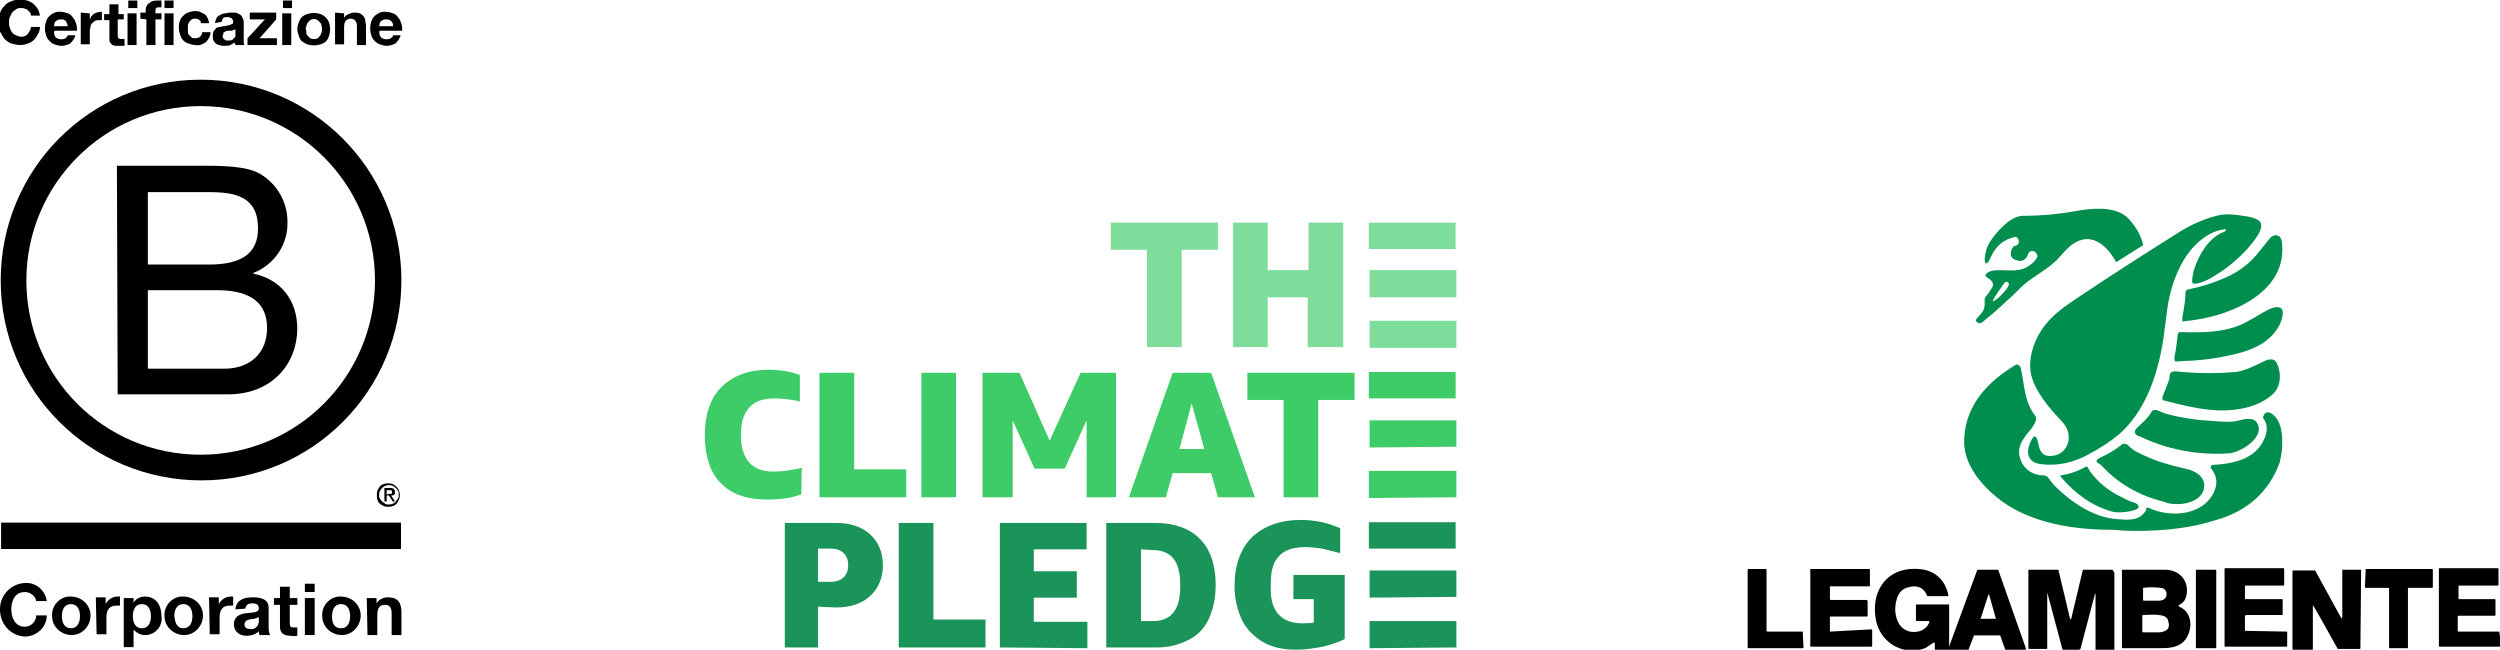
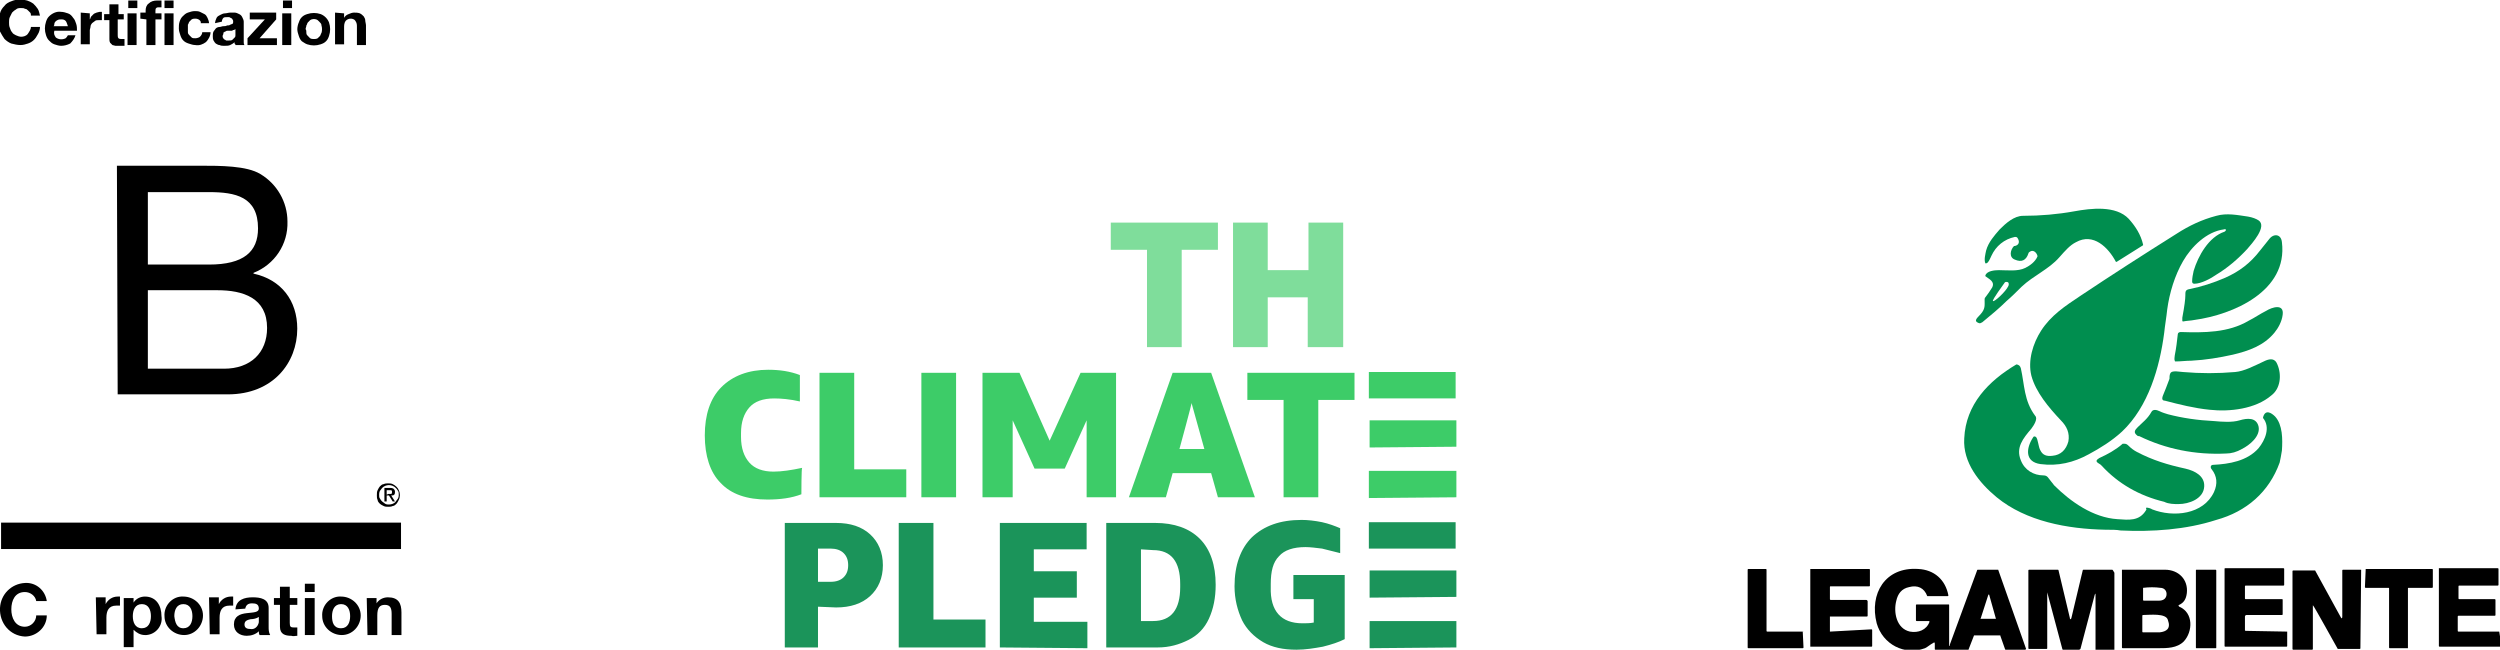
<svg xmlns="http://www.w3.org/2000/svg" id="Livello_1" x="0px" y="0px" viewBox="0 0 331.3 86.1" style="enable-background:new 0 0 331.3 86.1;" xml:space="preserve">
  <style type="text/css"> .st0{fill:#7FDD9B;} .st1{fill:#3DCC68;} .st2{fill:#1B945A;} .st3{fill:#008E4F;} </style>
  <g id="Logo" transform="translate(12721.96 -929.79)">
    <g id="Raggruppa_296" transform="translate(20.134 30.65)">
      <path id="Tracciato_395" d="M-12726.6,921.1h11c2.7,0,6.2,0,8,1.1c2.2,1.3,3.6,3.7,3.6,6.3c0.1,3-1.7,5.7-4.5,6.8v0.1 c3.7,0.8,5.8,3.6,5.8,7.3c0,4.5-3.2,8.7-9.2,8.7h-14.6L-12726.6,921.1L-12726.6,921.1z M-12722.5,934.2h8.1c4.6,0,6.5-1.7,6.5-4.8 c0-4.2-3-4.8-6.5-4.8h-8.1V934.2z M-12722.5,948h10.1c3.5,0,5.7-2.1,5.7-5.4c0-4-3.2-5-6.6-5h-9.2V948z" />
-       <path id="Tracciato_396" d="M-12692.4,936.3c0,12.7-10.3,23.1-23.1,23.1s-23.1-10.3-23.1-23.1c0-12.7,10.3-23.1,23.1-23.1 S-12692.4,923.6-12692.4,936.3L-12692.4,936.3z M-12715.5,909.7c-14.7,0-26.5,11.9-26.5,26.6c0,14.7,11.9,26.5,26.6,26.5 c14.7,0,26.5-11.9,26.5-26.5C-12688.9,921.6-12700.8,909.7-12715.5,909.7L-12715.5,909.7z" />
    </g>
    <g id="Raggruppa_297" transform="translate(20.183 84.048)">
      <rect id="Rettangolo_341" x="-12742" y="915" width="53" height="3.5" />
      <path id="Tracciato_397" d="M-12690.7,911.2c0.1,0,0.1,0,0.2,0c0.1,0,0.1,0,0.2,0l0.1-0.1c0-0.1,0-0.1,0-0.2c0-0.1,0-0.1,0-0.1 l-0.1-0.1h-0.1h-0.1h-0.4v0.6L-12690.7,911.2L-12690.7,911.2z M-12690.5,910.4c0.2,0,0.3,0,0.5,0.1c0.1,0.1,0.2,0.2,0.2,0.4 c0,0.1,0,0.3-0.1,0.4c-0.1,0.1-0.2,0.1-0.4,0.1l0.5,0.8h-0.3l-0.5-0.8h-0.3v0.8h-0.3v-1.8H-12690.5L-12690.5,910.4z M-12691.8,911.8c0.1,0.2,0.2,0.3,0.3,0.4c0.1,0.1,0.3,0.2,0.4,0.3c0.2,0.1,0.3,0.1,0.5,0.1c0.3,0,0.7-0.1,0.9-0.4 c0.1-0.1,0.2-0.3,0.3-0.4c0.1-0.2,0.1-0.4,0.1-0.5c0-0.2,0-0.4-0.1-0.5c-0.1-0.2-0.2-0.3-0.3-0.4c-0.5-0.5-1.3-0.5-1.8,0l0,0 c-0.1,0.1-0.2,0.3-0.3,0.4c-0.1,0.2-0.1,0.4-0.1,0.5C-12691.9,911.5-12691.9,911.7-12691.8,911.8 M-12692.1,910.7 c0.1-0.2,0.2-0.4,0.3-0.5s0.3-0.3,0.5-0.3c0.2-0.1,0.4-0.1,0.6-0.1c0.2,0,0.4,0,0.6,0.1c0.4,0.2,0.7,0.5,0.8,0.8 c0.2,0.4,0.2,0.9,0,1.3c-0.1,0.2-0.2,0.4-0.3,0.5s-0.3,0.3-0.5,0.3c-0.2,0.1-0.4,0.1-0.6,0.1c-0.2,0-0.4,0-0.6-0.1 c-0.2-0.1-0.4-0.2-0.5-0.3s-0.3-0.3-0.3-0.5c-0.1-0.2-0.1-0.4-0.1-0.6C-12692.2,911.1-12692.2,910.9-12692.1,910.7" />
    </g>
    <g id="Raggruppa_298" transform="translate(20.04 97.246)">
      <path id="Tracciato_398" d="M-12737.2,912.2c-0.1-0.7-0.8-1.2-1.5-1.2c-1.3,0-1.8,1.1-1.8,2.3c0,1.1,0.5,2.3,1.8,2.3 c0.8,0,1.5-0.7,1.5-1.5l0,0h1.4c0,1.6-1.4,2.8-2.9,2.8l0,0c-2-0.1-3.4-1.8-3.3-3.8c0.1-1.8,1.5-3.2,3.3-3.3c1.5-0.1,2.7,1,2.9,2.4 H-12737.2L-12737.2,912.2z" />
-       <path id="Tracciato_399" d="M-12732.6,911.6c1.4,0,2.6,1.1,2.6,2.5s-1.1,2.6-2.5,2.6s-2.6-1.1-2.6-2.5l0,0 c-0.1-1.3,0.9-2.5,2.2-2.6C-12732.8,911.6-12732.7,911.6-12732.6,911.6z M-12732.6,915.8c0.9,0,1.2-0.8,1.2-1.6s-0.3-1.6-1.2-1.6 s-1.2,0.8-1.2,1.6S-12733.5,915.8-12732.6,915.8L-12732.6,915.8z" />
      <path id="Tracciato_400" d="M-12729.3,911.7h1.3v0.9l0,0c0.3-0.6,0.9-1,1.6-1c0.1,0,0.2,0,0.3,0v1.2c-0.2,0-0.3,0-0.5,0 c-1,0-1.3,0.7-1.3,1.6v2.2h-1.3L-12729.3,911.7L-12729.3,911.7z" />
      <path id="Tracciato_401" d="M-12725.6,911.8h1.3v0.6l0,0c0.3-0.5,0.9-0.8,1.5-0.8c1.5,0,2.2,1.2,2.2,2.6c0.2,1.2-0.7,2.4-2,2.5 c-0.1,0-0.1,0-0.2,0c-0.6,0-1.1-0.3-1.5-0.7l0,0v2.3h-1.3V911.8L-12725.6,911.8z M-12722,914.2c0-0.8-0.3-1.6-1.2-1.6 s-1.2,0.8-1.2,1.6s0.3,1.6,1.2,1.6S-12722,915-12722,914.2z" />
      <path id="Tracciato_402" d="M-12717.7,911.6c1.4,0,2.6,1.1,2.6,2.5s-1.1,2.6-2.5,2.6s-2.6-1.1-2.6-2.5l0,0 c-0.1-1.3,0.9-2.5,2.2-2.6C-12717.9,911.6-12717.8,911.6-12717.7,911.6z M-12717.7,915.8c0.9,0,1.2-0.8,1.2-1.6s-0.3-1.6-1.2-1.6 s-1.2,0.8-1.2,1.6C-12718.8,915-12718.6,915.8-12717.7,915.8L-12717.7,915.8z" />
      <path id="Tracciato_403" d="M-12714.3,911.7h1.3v0.9l0,0c0.3-0.6,0.9-1,1.6-1c0.1,0,0.2,0,0.3,0v1.2c-0.2,0-0.3,0-0.5,0 c-1,0-1.3,0.7-1.3,1.6v2.2h-1.3L-12714.3,911.7L-12714.3,911.7z" />
      <path id="Tracciato_404" d="M-12710.8,913.3c0.1-1.3,1.2-1.6,2.3-1.6c1,0,2.1,0.2,2.1,1.4v2.5c0,0.4,0,0.7,0.2,1.1h-1.4 c-0.1-0.2-0.1-0.3-0.1-0.5c-0.4,0.4-1,0.6-1.6,0.6c-0.9,0-1.7-0.5-1.7-1.5c0-1.1,0.8-1.4,1.7-1.5s1.6-0.1,1.6-0.6 c0-0.6-0.4-0.7-0.9-0.7s-0.8,0.2-0.9,0.7L-12710.8,913.3L-12710.8,913.3z M-12707.7,914.3c-0.3,0.2-0.7,0.3-1.1,0.3 c-0.4,0.1-0.8,0.2-0.8,0.7s0.4,0.6,0.8,0.6c0.5,0.1,1-0.3,1.1-0.9c0-0.1,0-0.1,0-0.2V914.3L-12707.7,914.3z" />
      <path id="Tracciato_405" d="M-12703.6,911.8h1v0.9h-1v2.4c0,0.5,0.1,0.6,0.6,0.6c0.1,0,0.3,0,0.4,0v1.1c-0.3,0-0.5,0.1-0.8,0 c-0.8,0-1.5-0.2-1.5-1.2v-2.9h-0.8v-0.9h0.8v-1.5h1.3V911.8z" />
      <path id="Tracciato_406" d="M-12700.3,911h-1.3v-1.1h1.3V911z M-12701.6,911.8h1.3v4.9h-1.3V911.8z" />
      <path id="Tracciato_407" d="M-12696.8,911.6c1.4,0,2.6,1.1,2.6,2.5s-1.1,2.6-2.5,2.6s-2.6-1.1-2.6-2.5l0,0 c-0.1-1.3,0.9-2.5,2.2-2.6C-12697,911.6-12696.9,911.6-12696.8,911.6z M-12696.8,915.8c0.9,0,1.2-0.8,1.2-1.6s-0.3-1.6-1.2-1.6 s-1.2,0.8-1.2,1.6S-12697.8,915.8-12696.8,915.8L-12696.8,915.8z" />
      <path id="Tracciato_408" d="M-12693.4,911.8h1.3v0.7l0,0c0.3-0.5,0.9-0.8,1.5-0.8c1.4,0,1.8,0.8,1.8,2v3h-1.3v-2.8 c0-0.8-0.2-1.2-0.9-1.2s-1,0.4-1,1.4v2.6h-1.3L-12693.4,911.8L-12693.4,911.8z" />
    </g>
    <g id="Raggruppa_299" transform="translate(20.04 20.06)">
      <path id="Tracciato_409" d="M-12738,911.4c-0.1-0.1-0.2-0.2-0.3-0.3s-0.2-0.2-0.4-0.2c-0.1-0.1-0.3-0.1-0.5-0.1 c-0.3,0-0.5,0-0.7,0.2c-0.2,0.1-0.4,0.3-0.5,0.4c-0.1,0.2-0.2,0.4-0.3,0.6c-0.1,0.2-0.1,0.5-0.1,0.7s0,0.5,0.1,0.7 s0.1,0.4,0.3,0.6c0.1,0.2,0.3,0.3,0.5,0.4c0.2,0.1,0.5,0.2,0.7,0.2c0.3,0,0.7-0.1,0.9-0.4c0.2-0.3,0.4-0.6,0.4-0.9h1.2 c0,0.3-0.1,0.7-0.3,1c-0.3,0.6-0.7,1-1.3,1.2c-0.3,0.1-0.6,0.2-1,0.2s-0.8-0.1-1.2-0.2c-0.3-0.1-0.7-0.4-0.9-0.6 c-0.2-0.3-0.4-0.6-0.6-1c-0.1-0.4-0.2-0.8-0.2-1.2s0.1-0.8,0.2-1.2c0.1-0.4,0.3-0.7,0.6-1c0.2-0.3,0.6-0.5,0.9-0.6 c0.7-0.3,1.4-0.3,2.1-0.1c0.3,0.1,0.5,0.2,0.8,0.4c0.2,0.2,0.4,0.4,0.6,0.7c0.2,0.3,0.2,0.6,0.3,0.9h-1.2 C-12737.9,911.7-12737.9,911.5-12738,911.4z" />
      <path id="Tracciato_410" d="M-12734.6,914.7c0.4,0.3,0.9,0.3,1.3,0.1c0.1-0.1,0.2-0.2,0.3-0.4h1c-0.1,0.4-0.4,0.8-0.7,1.1 c-0.4,0.2-0.8,0.3-1.2,0.3c-0.3,0-0.6-0.1-0.9-0.2c-0.3-0.1-0.5-0.3-0.7-0.5s-0.3-0.4-0.4-0.7c-0.2-0.6-0.2-1.2,0-1.8 c0.1-0.3,0.2-0.5,0.4-0.7c0.4-0.4,1-0.7,1.6-0.6c0.3,0,0.6,0.1,0.9,0.2c0.3,0.1,0.5,0.3,0.7,0.6c0.2,0.2,0.3,0.5,0.4,0.8 c0.1,0.3,0.1,0.6,0.1,0.9h-3C-12734.9,914.2-12734.8,914.4-12734.6,914.7z M-12733.3,912.5c-0.2-0.2-0.4-0.2-0.6-0.2 c-0.2,0-0.3,0-0.5,0.1s-0.4,0.3-0.4,0.5c0,0.1,0,0.2-0.1,0.3h1.9C-12733.1,912.9-12733.2,912.6-12733.3,912.5z" />
      <path id="Tracciato_411" d="M-12730.1,911.5v0.8l0,0c0.1-0.1,0.1-0.3,0.2-0.4c0.1-0.1,0.2-0.2,0.3-0.3s0.2-0.1,0.4-0.2 c0.1,0,0.3-0.1,0.4-0.1c0.1,0,0.2,0,0.3,0v1.1c-0.1,0-0.1,0-0.2,0c-0.1,0-0.1,0-0.2,0c-0.2,0-0.4,0-0.5,0.1s-0.3,0.2-0.4,0.3 c-0.1,0.1-0.2,0.3-0.2,0.4c0,0.2-0.1,0.4-0.1,0.5v1.9h-1.2v-4.2L-12730.1,911.5z" />
      <path id="Tracciato_412" d="M-12725.6,911.5v0.8h-0.8v2.1c0,0.1,0,0.3,0.1,0.4c0.1,0.1,0.3,0.1,0.4,0.1c0.1,0,0.1,0,0.2,0 c0.1,0,0.1,0,0.2,0v0.9c-0.1,0-0.2,0-0.3,0s-0.2,0-0.4,0s-0.3,0-0.5,0c-0.1,0-0.3-0.1-0.4-0.1c-0.1-0.1-0.2-0.2-0.3-0.3 c-0.1-0.2-0.1-0.3-0.1-0.5v-2.5h-0.7v-0.8h0.7v-1.3h1.2v1.3h0.7L-12725.6,911.5L-12725.6,911.5z" />
      <path id="Tracciato_413" d="M-12725,910.8v-1h1.2v1H-12725z M-12723.9,911.5v4.2h-1.2v-4.2H-12723.9z" />
      <path id="Tracciato_414" d="M-12723.4,912.2v-0.8h0.7v-0.3c0-0.3,0.1-0.7,0.4-0.9c0.3-0.3,0.7-0.4,1.1-0.4c0.1,0,0.2,0,0.3,0 s0.2,0,0.3,0v0.9c-0.1,0-0.3,0-0.4,0c-0.1,0-0.2,0-0.3,0.1s-0.1,0.2-0.1,0.4v0.3h0.8v0.8h-0.8v3.4h-1.2v-3.4L-12723.4,912.2 L-12723.4,912.2z" />
      <path id="Tracciato_415" d="M-12720.2,910.8v-1h1.2v1H-12720.2z M-12719,911.5v4.2h-1.2v-4.2H-12719z" />
      <path id="Tracciato_416" d="M-12716.1,912.2c-0.2,0-0.3,0-0.5,0.1c-0.1,0.1-0.2,0.2-0.3,0.3s-0.1,0.3-0.2,0.4c0,0.2,0,0.3,0,0.5 s0,0.3,0,0.5s0.1,0.3,0.2,0.4c0.1,0.1,0.2,0.2,0.3,0.3s0.3,0.1,0.5,0.1s0.5-0.1,0.6-0.2c0.2-0.2,0.3-0.4,0.3-0.6h1.1 c0,0.5-0.3,1-0.6,1.3c-0.4,0.3-0.9,0.5-1.4,0.4c-0.3,0-0.6-0.1-0.9-0.2c-0.3-0.1-0.5-0.2-0.7-0.4s-0.3-0.4-0.4-0.7 c-0.1-0.3-0.2-0.6-0.2-0.9c0-0.3,0-0.6,0.1-0.9c0.1-0.3,0.2-0.5,0.4-0.7s0.4-0.4,0.7-0.5s0.6-0.2,0.9-0.2c0.2,0,0.5,0,0.7,0.1 s0.4,0.2,0.6,0.3c0.2,0.1,0.3,0.3,0.4,0.5c0.1,0.2,0.2,0.5,0.2,0.7h-1.1C-12715.3,912.5-12715.7,912.2-12716.1,912.2z" />
      <path id="Tracciato_417" d="M-12713.5,912.8c0-0.2,0.1-0.5,0.2-0.7c0.1-0.2,0.3-0.3,0.5-0.4c0.2-0.1,0.4-0.2,0.6-0.2 c0.2,0,0.5-0.1,0.7-0.1s0.4,0,0.6,0c0.2,0,0.4,0.1,0.6,0.2c0.2,0.1,0.3,0.2,0.4,0.4c0.1,0.2,0.2,0.4,0.2,0.6v2.2 c0,0.2,0,0.4,0,0.5s0,0.3,0.1,0.4h-1.2c0-0.1,0-0.1-0.1-0.2s0-0.1,0-0.2c-0.2,0.2-0.4,0.3-0.6,0.4c-0.2,0.1-0.5,0.1-0.8,0.1 c-0.2,0-0.4,0-0.6-0.1c-0.2,0-0.3-0.1-0.5-0.2c-0.1-0.1-0.2-0.2-0.3-0.4s-0.1-0.4-0.1-0.6c0-0.2,0-0.4,0.1-0.6 c0.1-0.1,0.2-0.3,0.3-0.4c0.1-0.1,0.3-0.2,0.5-0.2s0.3-0.1,0.5-0.1s0.3,0,0.5-0.1c0.2,0,0.3,0,0.4-0.1c0.1,0,0.2-0.1,0.3-0.1 c0.1-0.1,0.1-0.2,0.1-0.3s0-0.2-0.1-0.3c0-0.1-0.1-0.1-0.2-0.2c-0.1,0-0.2-0.1-0.2-0.1c-0.1,0-0.2,0-0.3,0c-0.2,0-0.4,0-0.5,0.1 s-0.2,0.3-0.2,0.5L-12713.5,912.8L-12713.5,912.8z M-12710.8,913.6c-0.1,0-0.1,0.1-0.2,0.1c-0.1,0-0.2,0-0.2,0.1 c-0.1,0-0.2,0-0.3,0s-0.2,0-0.3,0s-0.2,0-0.3,0.1c-0.1,0-0.2,0.1-0.2,0.1c-0.1,0-0.1,0.1-0.1,0.2c0,0.1-0.1,0.2-0.1,0.3 s0,0.2,0.1,0.3c0,0.1,0.1,0.1,0.2,0.2c0.1,0,0.1,0.1,0.2,0.1c0.1,0,0.2,0,0.3,0c0.2,0,0.4,0,0.5-0.1s0.2-0.2,0.3-0.3 s0.1-0.2,0.1-0.3s0-0.2,0-0.3V913.6L-12710.8,913.6z" />
      <path id="Tracciato_418" d="M-12706.9,912.3h-2v-0.9h3.5v0.9l-2.2,2.5h2.3v0.9h-3.9v-0.9L-12706.9,912.3z" />
      <path id="Tracciato_419" d="M-12704.5,910.8v-1h1.2v1H-12704.5z M-12703.4,911.5v4.2h-1.2v-4.2H-12703.4z" />
      <path id="Tracciato_420" d="M-12702.4,912.7c0.1-0.3,0.2-0.5,0.4-0.7s0.4-0.3,0.7-0.4c0.6-0.2,1.2-0.2,1.8,0 c0.5,0.2,0.9,0.6,1.1,1.1c0.2,0.6,0.2,1.2,0,1.8c-0.1,0.3-0.2,0.5-0.4,0.7s-0.4,0.3-0.7,0.4c-0.6,0.2-1.2,0.2-1.8,0 c-0.3-0.1-0.5-0.3-0.7-0.4c-0.2-0.2-0.3-0.4-0.4-0.7c-0.1-0.3-0.2-0.6-0.2-0.9C-12702.6,913.3-12702.5,912.9-12702.4,912.7z M-12701.4,914.1c0,0.2,0.1,0.3,0.2,0.4c0.1,0.1,0.2,0.2,0.3,0.3c0.2,0.1,0.3,0.1,0.5,0.1s0.3,0,0.5-0.1c0.1-0.1,0.2-0.2,0.3-0.3 s0.1-0.3,0.2-0.4c0.1-0.3,0.1-0.7,0-1c0-0.2-0.1-0.3-0.2-0.4c-0.1-0.1-0.2-0.2-0.3-0.3c-0.3-0.2-0.7-0.2-1,0 c-0.1,0.1-0.2,0.2-0.3,0.3s-0.1,0.3-0.2,0.4c0,0.2-0.1,0.3-0.1,0.5C-12701.4,913.7-12701.4,913.9-12701.4,914.1z" />
      <path id="Tracciato_421" d="M-12696.4,911.5v0.6l0,0c0.1-0.2,0.3-0.4,0.6-0.5c0.2-0.1,0.5-0.2,0.7-0.2c0.3,0,0.5,0,0.8,0.1 c0.2,0.1,0.3,0.2,0.5,0.4c0.1,0.2,0.2,0.3,0.2,0.5s0.1,0.5,0.1,0.7v2.6h-1.2v-2.4c0-0.3,0-0.5-0.2-0.8c-0.1-0.2-0.4-0.3-0.6-0.3 c-0.3,0-0.5,0.1-0.7,0.3c-0.2,0.3-0.2,0.6-0.2,0.9v2.2h-1.2v-4.2L-12696.4,911.5L-12696.4,911.5z" />
-       <path id="Tracciato_422" d="M-12691.5,914.7c0.4,0.3,0.9,0.3,1.3,0.1c0.1-0.1,0.3-0.2,0.3-0.4h1c-0.1,0.4-0.4,0.8-0.7,1.1 c-0.4,0.2-0.8,0.3-1.2,0.3c-0.3,0-0.6-0.1-0.9-0.2c-0.3-0.1-0.5-0.3-0.7-0.5s-0.3-0.4-0.4-0.7c-0.2-0.6-0.2-1.2,0-1.8 c0.1-0.3,0.2-0.5,0.4-0.7c0.4-0.4,1-0.7,1.6-0.6c0.3,0,0.6,0.1,0.9,0.2c0.3,0.1,0.5,0.3,0.7,0.6c0.2,0.2,0.3,0.5,0.4,0.8 c0.1,0.3,0.1,0.6,0.1,0.9h-3C-12691.8,914.2-12691.7,914.4-12691.5,914.7z M-12690.2,912.5c-0.2-0.2-0.4-0.2-0.6-0.2 c-0.2,0-0.3,0-0.5,0.1s-0.4,0.3-0.4,0.5c0,0.1,0,0.2-0.1,0.3h1.9C-12689.9,912.9-12690,912.6-12690.2,912.5L-12690.2,912.5z" />
    </g>
  </g>
  <g>
    <path class="st0" d="M152,46V33.1h-4.8v-3.6h14.2v3.6h-4.8V46H152z M173.3,46v-6.6H168V46h-4.6V29.5h4.6v6.3h5.4v-6.3h4.6V46H173.3 z" />
    <path class="st1" d="M106.2,65.5c-1.3,0.5-2.8,0.7-4.5,0.7c-2.7,0-4.8-0.7-6.2-2.2c-1.4-1.4-2.1-3.6-2.1-6.3s0.7-4.9,2.2-6.4 s3.6-2.3,6.2-2.3c1.5,0,2.9,0.2,4.2,0.7v3.5c-1.3-0.3-2.5-0.4-3.4-0.4c-1.5,0-2.6,0.4-3.3,1.2c-0.7,0.8-1.1,1.9-1.1,3.4v0.5 c0,1.5,0.4,2.6,1.1,3.4c0.7,0.8,1.8,1.2,3.2,1.2c1.1,0,2.4-0.2,3.8-0.5C106.2,62,106.2,65.5,106.2,65.5z M108.6,65.9V49.4h4.6v12.8 h6.9v3.7H108.6L108.6,65.9z M126.7,49.4h-4.6v16.5h4.6V49.4z M144,65.9V55.7l-2.9,6.4h-4l-2.9-6.4v10.2h-4V49.4h4.9l4,9l4.1-9h4.7 v16.5C147.9,65.9,144,65.9,144,65.9z M161.4,65.9l-0.9-3.2h-5.1l-0.9,3.2h-4.9l5.8-16.5h5.1l5.8,16.5 C166.5,65.9,161.4,65.9,161.4,65.9z M156.3,59.5h3.3l-1.7-6.1C158,53.3,156.3,59.5,156.3,59.5z M170.1,65.9V53h-4.8v-3.6h14.2V53 h-4.8v12.9H170.1L170.1,65.9z" />
    <path class="st2" d="M108.4,80.4v5.4H104V69.3h6.8c1.9,0,3.4,0.5,4.5,1.5s1.7,2.4,1.7,4.1s-0.6,3.1-1.7,4.1s-2.6,1.5-4.5,1.5 L108.4,80.4L108.4,80.4z M108.4,77.1h1.7c0.7,0,1.3-0.2,1.7-0.6c0.4-0.4,0.6-0.9,0.6-1.6s-0.2-1.2-0.6-1.6s-1-0.6-1.7-0.6h-1.7 V77.1L108.4,77.1z M119.1,85.8V69.3h4.6v12.8h6.9v3.7C130.6,85.8,119.1,85.8,119.1,85.8z M132.5,85.8V69.3H144v3.5h-7v2.9h5.7v3.5 H137v3.2h7.1v3.5L132.5,85.8L132.5,85.8z M146.6,85.8V69.3h6.5c2.5,0,4.5,0.7,5.9,2.1s2.1,3.5,2.1,6.1c0,1.7-0.3,3.2-0.9,4.5 c-0.6,1.3-1.5,2.2-2.7,2.8c-1.2,0.6-2.5,1-4.1,1H146.6L146.6,85.8z M151.2,72.8v9.5h1.6c2.4,0,3.6-1.5,3.6-4.5v-0.4 c0-3-1.2-4.5-3.6-4.5L151.2,72.8L151.2,72.8z M172.6,82.6c0.5,0,1,0,1.5-0.1v-3.1h-2.7v-3.2h6.8v8.5c-0.8,0.4-1.7,0.7-2.9,1 c-1.1,0.2-2.3,0.4-3.5,0.4c-1.7,0-3.2-0.3-4.4-1s-2.2-1.7-2.8-2.9c-0.6-1.3-1-2.8-1-4.5c0-2.8,0.8-5,2.3-6.5 c1.6-1.5,3.7-2.3,6.6-2.3c0.8,0,1.7,0.1,2.7,0.3c0.9,0.2,1.7,0.5,2.4,0.8v3.3c-0.8-0.2-1.6-0.4-2.4-0.6c-0.8-0.1-1.6-0.2-2.2-0.2 c-1.6,0-2.8,0.4-3.5,1.2c-0.8,0.8-1.1,2-1.1,3.7v0.4C168.3,81,169.8,82.6,172.6,82.6L172.6,82.6z" />
-     <path class="st0" d="M192.9,29.5h-11.5V33h11.5V29.5z M193,39.4h-11.5v-3.6H193V39.4z M193,46.1h-11.5v-3.6H193V46.1z" />
    <path class="st1" d="M192.9,49.3h-11.5v3.5h11.5V49.3z M193,59.2l-11.5,0.1v-3.6H193V59.2z M193,65.9L181.4,66v-3.6H193V65.9 L193,65.9z" />
    <path class="st2" d="M192.9,69.2h-11.5v3.5h11.5V69.2L192.9,69.2z M193,79.1l-11.5,0.1v-3.6H193V79.1z M193,85.8l-11.5,0.1v-3.6 H193V85.8z" />
  </g>
  <g>
    <path class="st3" d="M262.2,42.8c0.2,0.1,0.3,0,0.5-0.1c1.1-0.9,2.3-1.9,3.2-2.8c0.7-0.6,1.3-1.2,2-1.9c1.6-1.5,3.6-2.3,5-3.9 c0.8-0.9,1.4-1.6,2.2-2c2.3-1.3,4.3,0.7,5.3,2.6c0,0,0,0,0,0c0,0,0.1,0,0.1,0l3.5-2.2c0,0,0,0,0-0.1c-0.3-1.3-1-2.4-1.9-3.4 c-1.7-1.8-5-1.4-7.2-1c-2.2,0.4-4.5,0.6-6.8,0.6c-1.2,0-2.3,1-3.1,1.8c-0.7,0.8-1.5,1.7-1.8,2.8c-0.1,0.5-0.3,1.2-0.1,1.7 c0,0,0,0,0.1,0c0.3,0,0.6-0.8,0.7-1c0.6-1.3,1.7-2.2,3.1-2.5c0.2,0,0.3,0,0.4,0.2c0.3,0.5,0.1,0.9-0.4,1c0,0-0.1,0-0.1,0 c-0.5,0.5-0.7,1.5,0.1,1.8c0.9,0.4,1.5,0.1,1.8-0.8c0-0.1,0.1-0.2,0.3-0.3c0.4-0.2,0.8,0.2,0.9,0.6c0,0,0,0.1,0,0.1 c-0.3,0.7-1,1.2-1.6,1.5c-1,0.5-2.4,0.3-3.5,0.3c-0.6,0-1.6,0.1-1.8,0.7c0,0,0,0.1,0,0.1c0.5,0.4,1.3,0.7,0.9,1.5 c-0.3,0.5-0.6,0.9-0.9,1.3c-0.1,0.1-0.1,0.2-0.1,0.3c0,0.8,0.1,1.2-0.5,1.9C262.2,42,261.4,42.5,262.2,42.8z M265.7,37.4 C265.7,37.4,265.7,37.4,265.7,37.4c0.2-0.1,0.3,0,0.4,0c0.1,0.1,0.1,0.2,0.1,0.3c0,0.5-1.5,2-2,2.2c0,0-0.1,0-0.1,0 C264,39.7,265.5,37.7,265.7,37.4z" />
    <path class="st3" d="M270.5,43.8c-1.1,1.7-1.8,4-1.3,6c0.6,2.2,2.3,4.2,3.9,5.9c0.8,0.8,1.2,1.7,1,2.8c-0.3,1.1-1,1.8-2.1,1.9 c-0.8,0.1-1.3-0.1-1.6-0.7c-0.3-0.5-0.3-1.5-0.6-1.8c-0.2-0.1-0.3-0.1-0.4,0.1c-0.9,1.4-1.1,3.2,1,3.5c2.3,0.3,4.4-0.2,6.4-1.3 c1.5-0.8,3.1-1.8,4.4-3c3.5-3.3,5-8.5,5.6-13.1c0.1-1,0.3-2.1,0.4-3.1c0.3-2.2,1-4.5,2.1-6.4c1.1-1.9,3.1-3.9,5.4-4.2 c0.3-0.1,0.4,0.1,0.1,0.3c-2.1,0.7-3.5,3.2-4.1,5.2c-0.1,0.5-0.2,0.9-0.2,1.4c0,0.2,0.1,0.3,0.3,0.3c0.9,0,2.2-0.7,2.9-1.2 c1.5-0.9,2.9-2.1,4.1-3.4c0.6-0.7,2.7-3,1.5-3.8c-0.3-0.2-0.8-0.4-1.4-0.5c-1.4-0.2-2.8-0.5-4.2-0.1c-1.9,0.5-3.6,1.3-5.3,2.4 c-4.3,2.7-8.5,5.4-12.7,8.2C273.6,40.6,271.8,41.8,270.5,43.8z" />
    <path class="st3" d="M294.9,36.8c-1.6,0.7-3.2,1.2-4.7,1.5c-0.6,0.1-0.6,0.3-0.6,0.9c0,0.4-0.1,1.3-0.4,2.9c0,0.1,0,0.3,0,0.4 c0,0,0,0,0,0c0,0,0,0.1,0.1,0.1c0.5-0.1,1-0.1,1.5-0.2c5.1-0.7,12.4-3.8,11.6-10.3c-0.1-1.1-1.1-1.2-1.7-0.4 c-0.4,0.5-0.8,1-1.2,1.5C298.2,34.9,296.7,36,294.9,36.8z" />
    <path class="st3" d="M300.3,41.2c-0.8,0.4-1.5,0.9-2.3,1.3c-2.7,1.6-5.9,1.6-9,1.5c-0.2,0-0.4,0.1-0.4,0.3 c-0.1,0.9-0.2,1.8-0.4,2.8c0,0.2-0.1,0.5,0,0.7c0,0,0,0,0,0c0,0.1,0.1,0.1,0.1,0.1c0.7,0,1.4-0.1,2.1-0.1c1.9-0.1,3.7-0.4,5.5-0.8 c2.1-0.5,4.1-1.2,5.5-2.9c0.5-0.6,1-1.5,1.1-2.4C302.7,40.2,301.1,40.7,300.3,41.2z" />
    <path class="st3" d="M301.8,48.3c-0.3-0.8-0.9-0.8-1.6-0.5c-1.5,0.7-2.8,1.4-4,1.5c-2.3,0.2-4.6,0.2-6.9,0c-0.4,0-1.5-0.3-1.7,0.2 c-0.1,0.2-0.1,0.5-0.1,0.7c-0.3,0.8-0.6,1.6-0.9,2.3c-0.1,0.3-0.1,0.6,0.3,0.6c1.9,0.5,3.9,1,5.9,1.2c2.7,0.3,6.1-0.1,8.2-1.9 C302.2,51.5,302.4,49.7,301.8,48.3z" />
    <path class="st3" d="M302.1,61.3c0.1-0.4,0.2-1,0.3-1.6c0.1-1.5,0.1-3.4-0.9-4.5c-0.5-0.5-1.3-1-1.6,0.1c0,0,0,0.1,0,0.1 c1,1.2,0.3,2.9-0.6,4c-1.5,1.7-3.9,2.1-6,2.2c-0.4,0-0.4,0.4-0.2,0.6c0.7,0.9,0.8,1.9,0.3,3c-1.4,3-5.4,3.4-8.2,2.3 c-0.1-0.1-0.7-0.3-0.8-0.2c0,0,0,0.1,0,0.1c0,0.1,0.1,0.1,0,0.2c-0.9,1.5-2.3,1.3-3.8,1.2c-3.2-0.2-6.2-2.3-8.4-4.5 c-0.2-0.3-0.5-0.6-0.7-0.9c-0.2-0.3-0.4-0.4-0.7-0.4c-1.3,0-2.5-0.7-3-2c-0.7-1.7,0.3-2.9,1.4-4.2c0.3-0.4,0.9-1.3,0.5-1.7 c-1.5-2-1.4-4.1-1.9-6.3c-0.1-0.3-0.2-0.4-0.5-0.5c0,0-0.1,0-0.1,0c-3.7,2.2-6.7,5.3-6.9,9.8c-0.2,3.2,2,5.9,4.3,7.8 c3.9,3.2,9.4,4.2,14.4,4.3c0.9,0,1.5,0,2,0.1c4.2,0.2,8.7-0.1,12.7-1.4C297.7,67.8,300.7,65.2,302.1,61.3z" />
    <path class="st3" d="M295,60.1c0.7,0,1.4-0.2,2.1-0.6c1-0.5,2.5-1.7,2.2-3c-0.3-1.2-1.5-1.1-2.5-0.8c-1,0.3-2.3,0.2-3.4,0.1 c-2.1-0.1-4.2-0.4-6.1-0.9c-0.3-0.1-0.7-0.2-1.1-0.4c-0.4-0.2-0.9-0.3-1.1,0.1c-0.5,0.9-1.2,1.4-1.8,2c-0.4,0.4-0.6,0.7-0.1,1.1 c0.1,0.1,0.2,0.1,0.3,0.1C287,59.5,290.9,60.3,295,60.1z" />
    <path class="st3" d="M288.7,66.8c1.4,0,3.3-0.7,3.4-2.3c0.1-1.4-1.2-2.1-2.5-2.4c-2.3-0.5-4.3-1.1-6.4-2.2 c-0.4-0.2-0.8-0.5-1.2-0.9c-0.2-0.2-0.4-0.2-0.6-0.2c0,0-0.1,0-0.1,0c-0.9,0.8-2,1.4-3.1,1.9c-0.3,0.2-0.6,0.4-0.1,0.7 c0.2,0.1,0.3,0.2,0.4,0.3c2.2,2.4,5,4,8.3,4.8C287.4,66.8,288.1,66.8,288.7,66.8z" />
-     <path class="st3" d="M281.2,65.9c-1.7-0.8-3.1-1.9-4.2-3.4c-0.1-0.2-0.2-0.3-0.3-0.5c-0.1-0.2-0.2-0.2-0.4-0.1 c-1,0.6-2.1,0.9-3.2,1.1c-0.1,0-0.1,0.1,0,0.2c1.9,2.2,4,3.8,6.8,4.6c0.4,0.1,0.7,0.1,1.1,0.1c0.3,0,3-0.2,2.3-1 c-0.1-0.1-0.3-0.3-0.5-0.3C282.1,66.4,281.6,66.1,281.2,65.9z" />
    <path d="M264.8,75.5l-2.7,0c0,0-0.1,0-0.1,0.1l-3.6,9.8c0,0,0,0.1,0,0.1c0,0,0,0.1-0.1,0.1c0,0,0,0,0,0c0,0,0,0,0,0l0-5.4 c0-0.1,0-0.1-0.1-0.1l-4.2,0c0,0-0.1,0-0.1,0.1v2c0,0,0,0.1,0.1,0.1l1.6,0c0,0,0,0,0,0c0.1,0,0.1,0.1,0.1,0.1 c-0.4,1.1-1.5,1.5-2.6,1.3c-1.8-0.4-2.2-2.6-1.8-4.1c0.2-0.9,0.7-1.6,1.7-1.8c1.1-0.3,2,0.1,2.4,1.2c0,0,0,0,0.1,0l2.6,0 c0,0,0,0,0,0c0.1,0,0.1-0.1,0.1-0.1c-0.4-2.1-1.9-3.4-4-3.5c-4.4-0.3-6.5,3.3-5.5,7.2c0.8,2.8,3.7,4.3,6.4,3.3 c0.4-0.2,0.7-0.5,1.1-0.7c0.1-0.1,0.2-0.1,0.2,0.1l0,0.7c0,0,0,0,0,0c0,0.1,0,0.1,0.1,0.1l4.3,0c0.1,0,0.1,0,0.1-0.1l0.7-1.8 c0,0,0,0,0.1,0l3.3,0c0.1,0,0.1,0,0.1,0.1l0.6,1.7c0,0.1,0.1,0.1,0.1,0.1l2.6,0c0,0,0,0,0,0c0,0,0.1-0.1,0.1-0.1L264.8,75.5 C264.9,75.6,264.8,75.5,264.8,75.5z M264.5,82l-2,0c0,0,0,0,0,0c0,0-0.1-0.1,0-0.1l1-3.1c0,0,0,0,0,0c0,0,0.1,0,0.1,0L264.5,82 C264.5,81.9,264.5,81.9,264.5,82C264.5,81.9,264.5,82,264.5,82z" />
    <path d="M238.9,83.7c-1.6,0-3.1,0-4.7,0c0,0-0.1,0-0.1-0.1l0-8.1c0,0,0-0.1-0.1-0.1l-2.3,0c0,0-0.1,0-0.1,0.1v10.3 c0,0,0,0.1,0.1,0.1l7.2,0c0,0,0.1,0,0.1-0.1L238.9,83.7C239,83.8,239,83.8,238.9,83.7C239,83.8,239,83.7,238.9,83.7z" />
    <path d="M293.6,75.5h-2.5c-0.1,0-0.1,0-0.1,0.1v10.2c0,0.1,0,0.1,0.1,0.1h2.5c0.1,0,0.1,0,0.1-0.1V75.6 C293.7,75.5,293.6,75.5,293.6,75.5z" />
    <path d="M313.5,75.5C313.5,75.5,313.5,75.5,313.5,75.5l-0.1,2.3c0,0,0,0,0,0c0,0,0,0.1,0.1,0.1l3,0c0.1,0,0.1,0,0.1,0.1v7.8 c0,0,0,0,0,0c0,0.1,0.1,0.1,0.1,0.1c0.8,0,1.6,0,2.4,0c0,0,0,0,0,0c0,0,0,0,0,0V78c0-0.1,0-0.1,0.1-0.1l3.1,0c0,0,0.1,0,0.1-0.1 l0-2.3c0,0,0-0.1-0.1-0.1H313.5z" />
    <path d="M288.8,80.4C288.8,80.4,288.8,80.3,288.8,80.4C288.8,80.3,288.8,80.3,288.8,80.4c-0.1-0.1-0.1-0.1-0.1-0.2 c0.7-0.3,1-0.8,1.1-1.6c0.2-1.8-1.1-3.1-2.9-3.1c-1.9,0-3.8,0-5.7,0c0,0,0,0,0,0v10.3c0,0,0,0.1,0.1,0.1c1.6,0,3.1,0,4.7,0 c1.2,0,2.5,0,3.4-0.9C290.6,83.7,290.7,81.2,288.8,80.4z M284,77.9C284,77.9,284,77.8,284,77.9c0.8-0.1,1.6-0.1,2.3,0 c0.5,0,0.9,0.4,0.8,1c-0.1,0.5-0.5,0.7-1,0.7c-0.7,0-1.4,0-2,0c0,0-0.1,0-0.1-0.1V77.9z M286.2,83.8c-0.7,0-1.4,0-2.2,0 c0,0-0.1,0-0.1-0.1l0-2.1c0,0,0-0.1,0.1-0.1c0.8,0,3.1-0.3,3.3,0.7C287.7,83.3,287.1,83.7,286.2,83.8z" />
    <path d="M303.1,83.7C303.1,83.7,303.1,83.7,303.1,83.7l-5.5-0.1c0,0,0,0,0,0c0,0-0.1,0-0.1-0.1c0-0.6,0-1.2,0-1.8c0,0,0,0,0,0 c0-0.1,0.1-0.2,0.2-0.2l4.7,0c0,0,0.1,0,0.1-0.1l0-1.9c0-0.1,0-0.1-0.1-0.1l-4.8,0c0,0-0.1,0-0.1-0.1l0-1.6c0,0,0,0,0,0 c0-0.1,0.1-0.1,0.1-0.1l5,0c0,0,0.1,0,0.1-0.1l0-2.1c0,0,0-0.1-0.1-0.1l-7.7,0c-0.1,0-0.1,0-0.1,0.1l0,10.2c0,0,0,0.1,0.1,0.1 l8.1,0c0,0,0.1,0,0.1-0.1c0-0.5,0-1.1,0-1.6C303.1,84.1,303.1,83.9,303.1,83.7z" />
    <path d="M242.5,83.7C242.5,83.7,242.5,83.7,242.5,83.7C242.4,83.7,242.4,83.7,242.5,83.7l0-2c0,0,0,0,0.1,0l4.8,0 c0,0,0.1,0,0.1-0.1l0-1.9c0,0,0,0,0,0c0-0.1-0.1-0.2-0.2-0.2l-4.7,0c0,0-0.1,0-0.1-0.1l0-1.6c0-0.1,0-0.1,0.1-0.1l5.1,0 c0,0,0.1,0,0.1-0.1l0-2.1c0,0,0-0.1-0.1-0.1l-7.8,0c0,0,0,0,0,0v10.3c0,0,0,0,0,0l8.1,0c0,0,0.1,0,0.1-0.1l0-2.1c0,0,0-0.1-0.1-0.1 L242.5,83.7z" />
    <path d="M279.9,75.5h-3.8c0,0-0.1,0-0.1,0.1c-0.5,2.1-1,4.2-1.5,6.3c0,0.1-0.2,0.3-0.2,0c-0.5-2.1-1-4.2-1.5-6.3c0,0,0-0.1-0.1-0.1 l-3.8,0c0,0-0.1,0-0.1,0.1l0,10.3c0,0,0,0.1,0.1,0.1l2.3,0c0,0,0.1,0,0.1-0.1l0-7.4c0,0,0,0,0,0l0,0c0,0,0,0,0,0c0,0,0,0,0,0l2,7.5 c0,0,0,0.1,0.1,0.1l2.1,0c0.1,0,0.2-0.1,0.2-0.1l1.9-7.2c0.1-0.2,0.1-0.2,0.1,0l0,7.3c0,0,0,0.1,0.1,0.1h2.3c0,0,0.1,0,0.1-0.1 l0-10.2C280,75.6,280,75.5,279.9,75.5z" />
    <path d="M312.9,75.5l-2.4,0c0,0-0.1,0-0.1,0.1l0,6.1c0,0.3-0.1,0.3-0.2,0.1l-3.4-6.2c0,0,0,0-0.1,0l-2.8,0c0,0-0.1,0-0.1,0.1 l0,10.3c0,0,0,0.1,0.1,0.1l2.5,0c0,0,0.1,0,0.1-0.1l0-5.7c0,0,0-0.1,0-0.1c0.1,0,3,5.3,3.3,5.8c0,0,0,0,0.1,0h2.8 c0,0,0.1,0,0.1-0.1L312.9,75.5C312.9,75.6,312.9,75.5,312.9,75.5z" />
    <path d="M331.2,83.7l-5.4,0c0,0,0,0,0,0c0,0-0.1,0-0.1-0.1l0-1.9c0,0,0-0.1,0.1-0.1l4.8,0c0,0,0.1,0,0.1-0.1v-2c0,0,0-0.1-0.1-0.1 l-4.7,0c-0.1,0-0.1-0.1-0.1-0.1v-1.6c0,0,0-0.1,0.1-0.1l5.1,0c0,0,0.1,0,0.1-0.1l0-2.1c0,0,0-0.1-0.1-0.1l-7.8,0c0,0,0,0,0,0v10.3 c0,0,0,0.1,0.1,0.1h8.1c0,0,0.1,0,0.1-0.1L331.2,83.7C331.3,83.7,331.3,83.7,331.2,83.7z" />
  </g>
</svg>